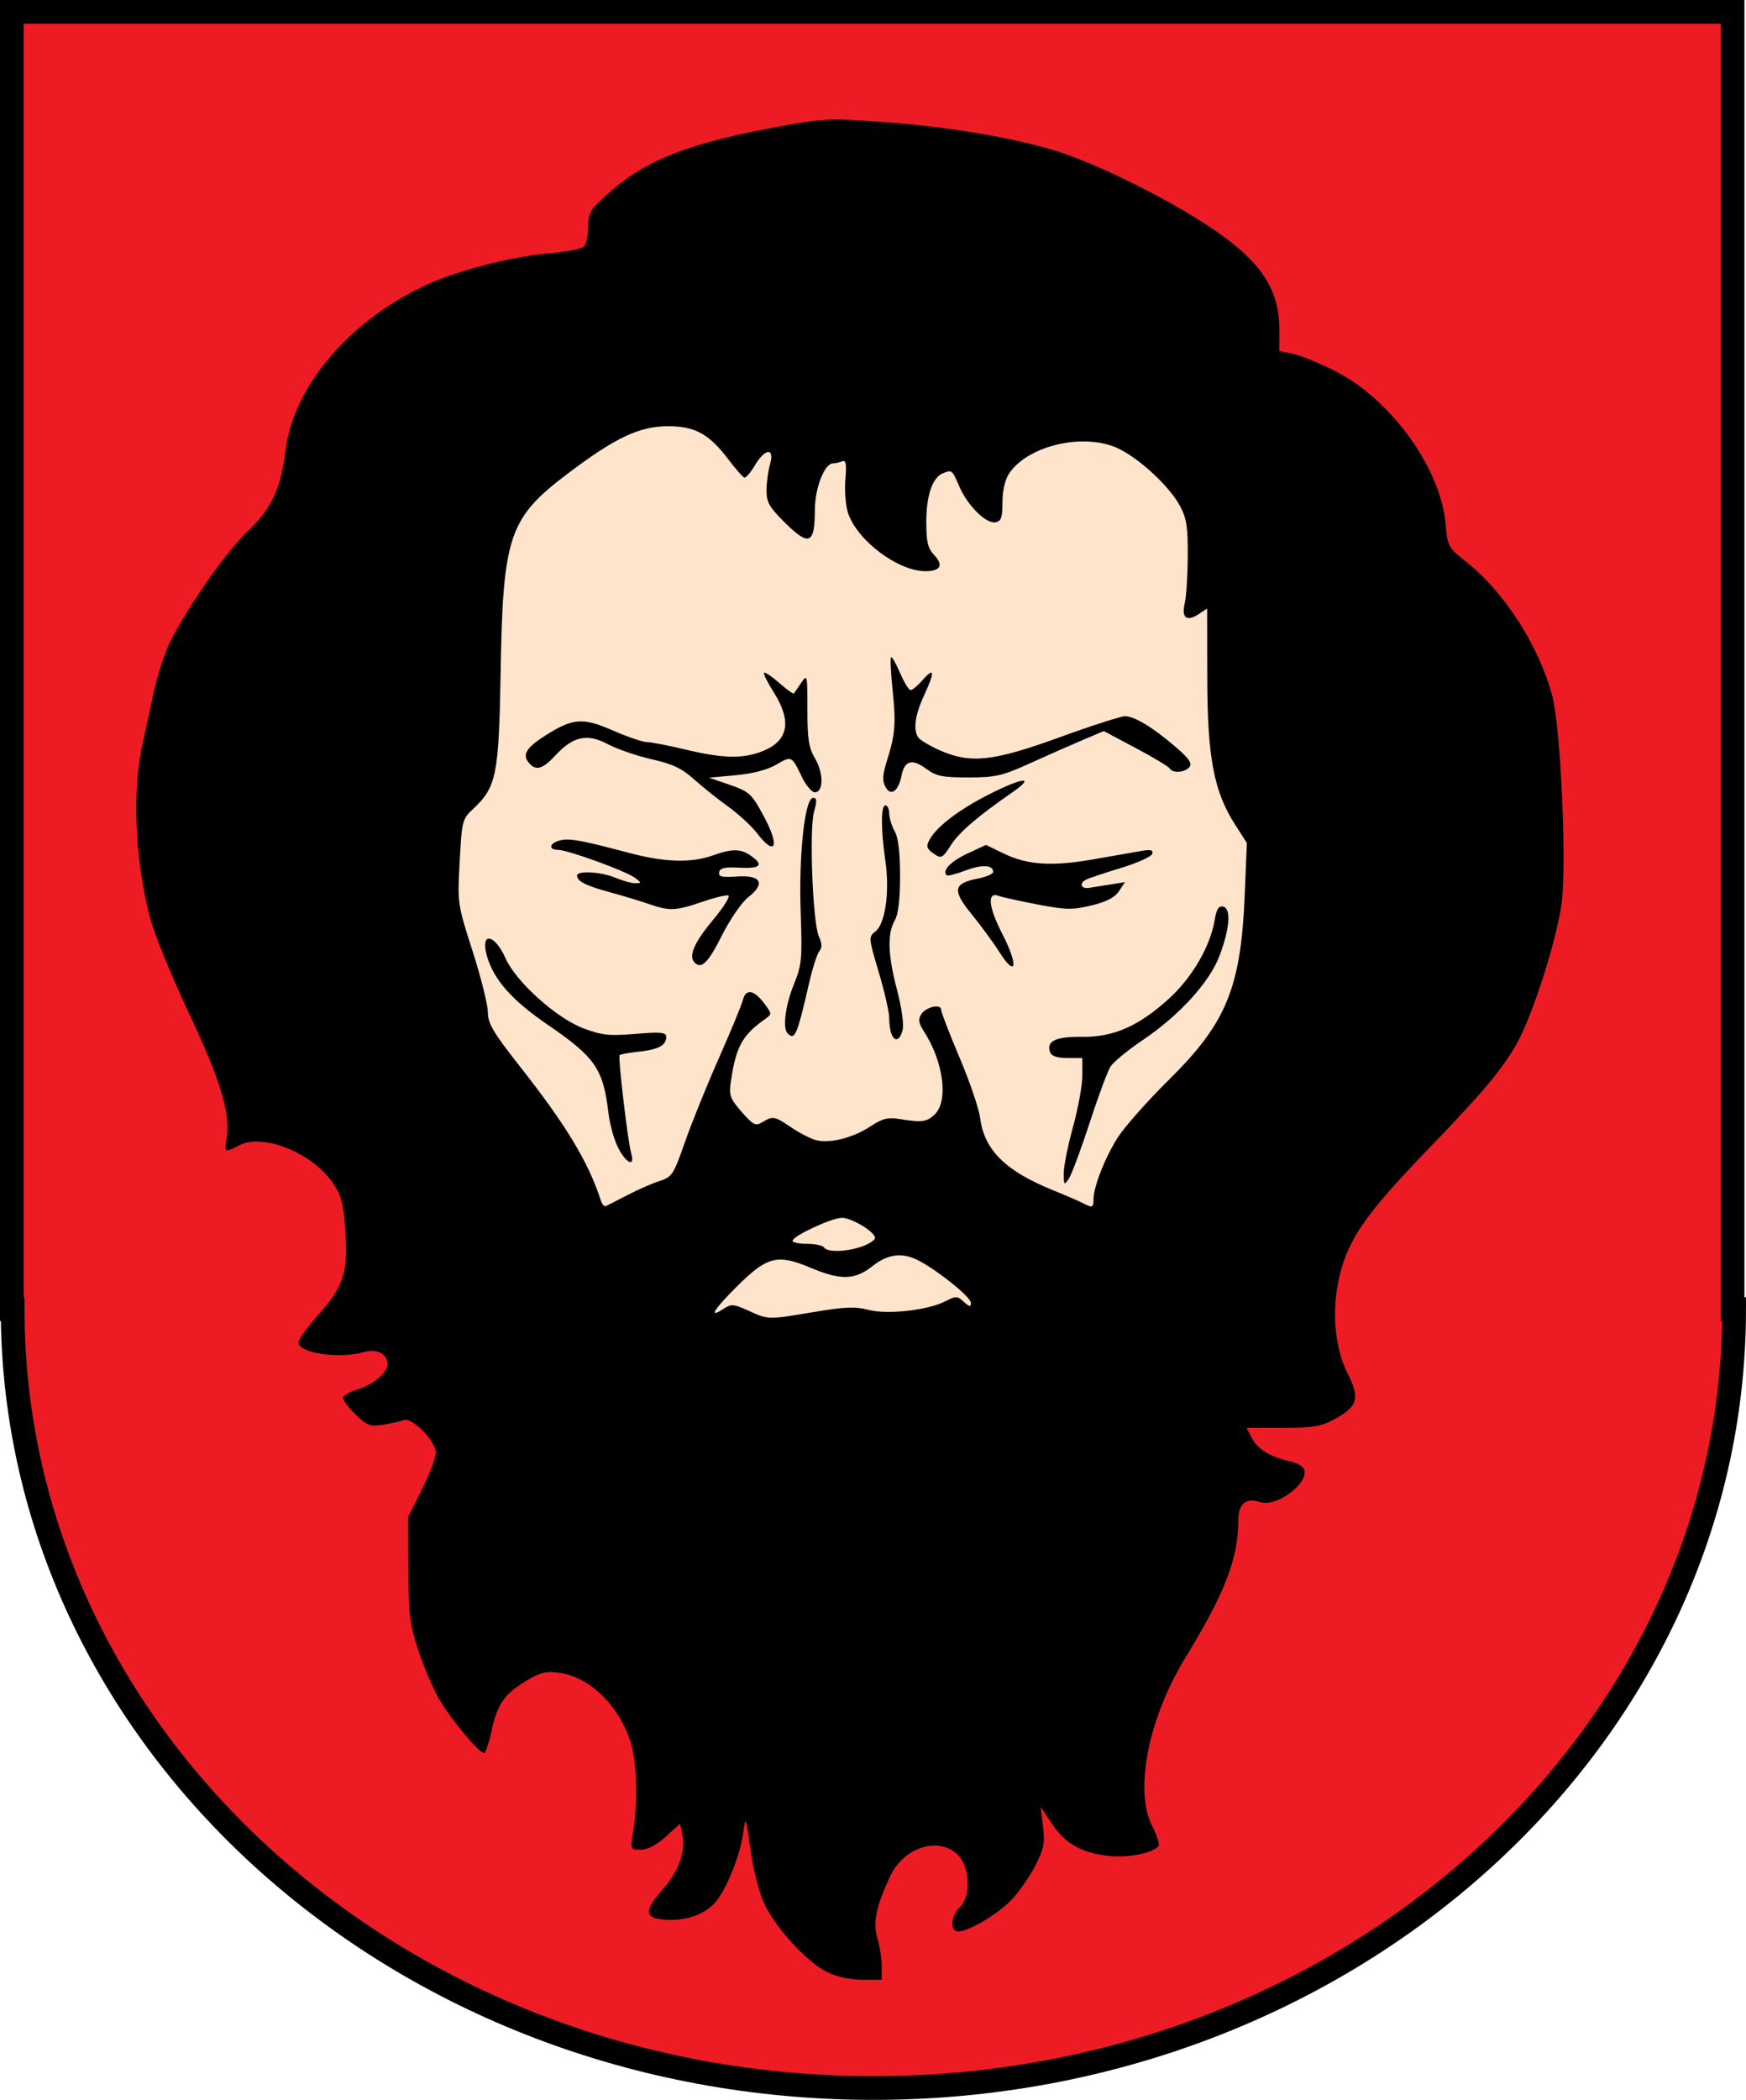
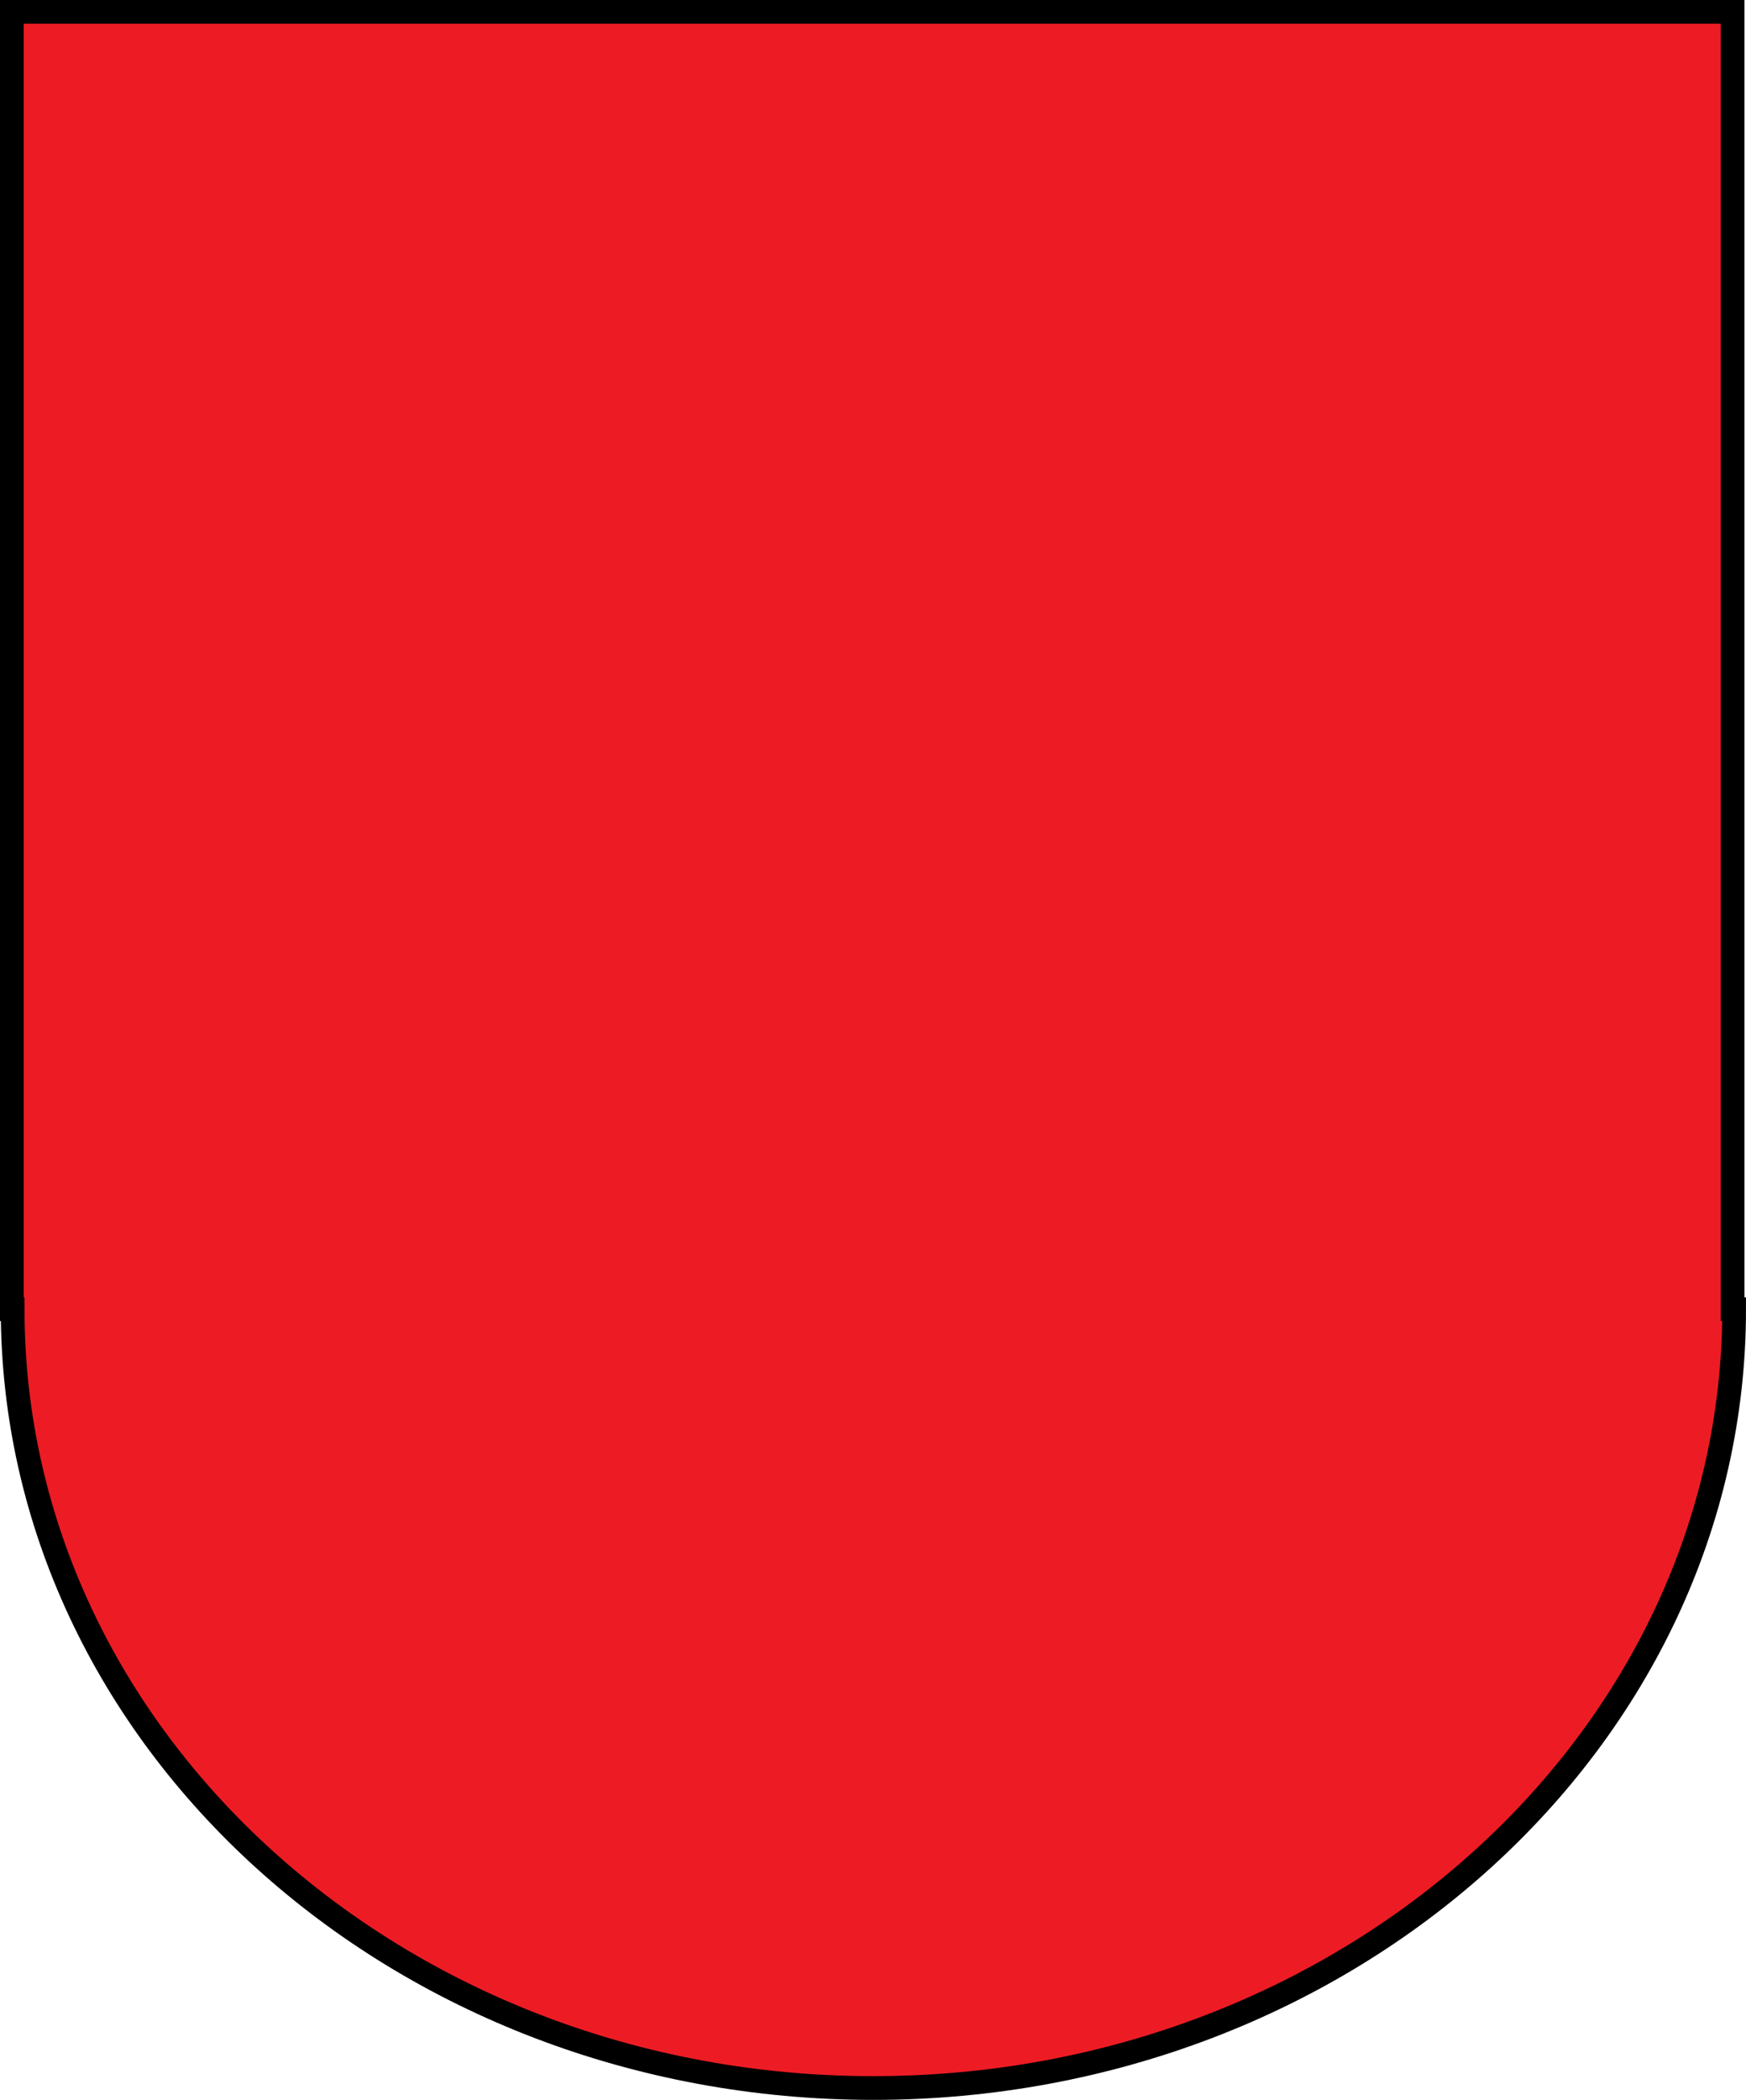
<svg xmlns="http://www.w3.org/2000/svg" xmlns:ns1="http://sodipodi.sourceforge.net/DTD/sodipodi-0.dtd" xmlns:ns2="http://www.inkscape.org/namespaces/inkscape" id="svg2342" ns1:version="0.32" ns2:version="0.45.1" width="469.941" height="565.026" version="1.0" ns1:docbase="/home/liftarn/Bilder" ns1:docname="Trakai_(Lithuania)_CoA.svg" ns2:output_extension="org.inkscape.output.svg.inkscape">
  <defs id="defs2345" />
  <ns1:namedview ns2:window-height="693" ns2:window-width="1024" ns2:pageshadow="2" ns2:pageopacity="0.0" guidetolerance="10.0" gridtolerance="10.0" objecttolerance="10.0" borderopacity="1.0" bordercolor="#666666" pagecolor="#ffffff" id="base" ns2:zoom="0.70415225" ns2:cx="471.84921" ns2:cy="326.60284" ns2:window-x="0" ns2:window-y="25" ns2:current-layer="svg2342" />
  <path d="M 3.193,3.193 L 3.193,352.272 L 3.402,352.272 C 3.402,467.95 107.191,561.833 235.075,561.833 C 362.958,561.833 466.748,467.95 466.748,352.272 L 466.328,352.272 L 466.328,3.193 L 3.193,3.193 z " style="fill:#ed1c24;fill-opacity:1;stroke:#000000;stroke-width:6.387" id="CoA_Nr._11" ns2:transform-center-x="448.83189" ns2:transform-center-y="179.15734" />
  <g id="g2405" transform="translate(-504.216,-15.718)">
-     <path id="path2382" d="M 726.79,546.319 C 721.321,543.612 712.859,534.35 709.835,527.76 C 708.524,524.905 706.895,518.429 706.186,513.26 C 704.994,504.565 704.866,504.231 704.336,508.42 C 703.562,514.522 699.919,523.805 696.879,527.418 C 693.973,530.872 688.691,532.715 683.039,532.249 C 677.626,531.803 677.522,529.847 682.605,524.073 C 686.962,519.124 688.787,513.95 687.842,509.229 L 687.28,506.414 L 683.402,509.917 C 680.889,512.188 678.526,513.42 676.686,513.42 C 673.857,513.42 673.85,513.405 674.63,508.67 C 675.888,501.028 675.643,490.112 674.099,484.982 C 671.08,474.949 663.226,467.097 654.973,465.859 C 651.313,465.31 649.839,465.636 646.129,467.81 C 640.095,471.346 638.057,474.228 636.542,481.367 C 635.835,484.696 634.907,487.42 634.479,487.42 C 633.151,487.42 625.456,478.176 622.41,472.92 C 620.816,470.17 618.317,464.32 616.856,459.92 C 614.512,452.858 614.192,450.279 614.127,437.92 L 614.054,423.92 L 617.792,416.448 C 619.848,412.339 621.531,407.906 621.531,406.598 C 621.531,403.522 615.127,396.977 612.938,397.817 C 612.068,398.151 609.568,398.71 607.383,399.06 C 603.821,399.629 603.054,399.35 599.97,396.361 C 598.078,394.528 596.531,392.512 596.531,391.882 C 596.531,391.252 598.33,390.198 600.529,389.539 C 604.619,388.314 608.531,385.02 608.531,382.803 C 608.531,380.047 605.659,378.523 602.286,379.49 C 595.425,381.458 584.531,379.844 584.531,376.86 C 584.531,376.11 587.003,372.725 590.024,369.339 C 596.774,361.775 597.984,357.877 597.139,346.42 C 596.618,339.355 596.043,337.245 593.732,333.92 C 588.122,325.847 574.983,320.584 568.634,323.867 C 564.606,325.95 564.574,325.931 565.224,321.922 C 566.296,315.318 563.579,306.368 554.935,288.032 C 550.297,278.194 545.62,266.687 544.541,262.461 C 540.46,246.478 539.739,228.203 542.684,215.42 C 543.254,212.945 544.524,207.074 545.506,202.373 C 546.488,197.672 548.53,191.372 550.043,188.373 C 555.026,178.497 565.202,164.013 571.024,158.511 C 577.312,152.569 579.789,147.216 581.093,136.753 C 583.242,119.513 598.617,101.604 619.332,92.211 C 627.811,88.366 642.172,84.709 652.224,83.835 C 656.518,83.461 660.593,82.71 661.281,82.165 C 661.968,81.621 662.531,79.241 662.531,76.878 C 662.531,72.918 662.973,72.186 668.157,67.566 C 678.244,58.575 690.188,54.004 715.423,49.476 C 725.739,47.625 728.194,47.533 741.423,48.501 C 758.702,49.766 774.605,52.342 787.031,55.889 C 797.664,58.924 817.068,68.371 829.519,76.573 C 843.329,85.671 848.531,93.251 848.531,104.277 L 848.531,110.198 L 851.99,110.847 C 853.893,111.204 859.015,113.28 863.372,115.461 C 878.502,123.033 891.997,141.642 893.31,156.743 C 893.832,162.748 893.989,163.033 898.939,166.976 C 909.224,175.169 918.404,189.479 921.997,202.92 C 924.246,211.335 925.913,247.303 924.569,258.42 C 923.496,267.293 917.526,286.549 913.203,295.079 C 909.631,302.129 903.971,309.027 889.343,324.157 C 873.073,340.986 868.103,347.725 865.402,356.619 C 862.446,366.349 863.061,377.715 866.952,385.319 C 870.329,391.917 869.638,394.257 863.321,397.627 C 859.705,399.555 857.515,399.915 849.384,399.917 L 839.738,399.92 L 841.151,402.653 C 842.696,405.641 846.199,407.785 851.348,408.894 C 853.173,409.287 854.91,410.245 855.208,411.022 C 856.626,414.718 847.901,421.307 843.457,419.897 C 839.499,418.641 837.532,420.243 837.516,424.738 C 837.479,435.097 833.938,444.314 823.357,461.591 C 813.247,478.098 809.413,497.595 814.388,507.204 C 815.608,509.561 816.358,511.89 816.055,512.381 C 814.914,514.228 808.096,515.655 802.955,515.124 C 795.45,514.35 791.069,511.934 787.442,506.569 L 784.298,501.92 L 784.945,507.143 C 785.492,511.558 785.196,513.148 783.026,517.429 C 781.615,520.213 778.817,524.311 776.809,526.534 C 773.217,530.51 765.069,535.42 762.064,535.42 C 759.83,535.42 760.142,531.082 762.531,528.92 C 765.587,526.154 765.327,518.126 762.076,514.875 C 756.944,509.743 747.509,512.677 743.808,520.556 C 739.989,528.687 739.097,533.03 740.372,537.286 C 741.009,539.412 741.531,542.787 741.531,544.786 L 741.531,548.42 L 736.281,548.419 C 732.963,548.419 729.47,547.646 726.79,546.319 z " style="fill:#000000" />
-     <path id="path2380" d="M 684.031,130.406 C 676.317,130.406 669.865,133.456 657.062,143.125 C 641.203,155.102 639.585,159.861 638.969,196.281 C 638.494,224.324 637.853,227.499 631.562,233.375 C 628.648,236.097 628.531,236.567 627.938,247.562 C 627.327,258.863 627.356,258.986 631.438,271.719 C 633.694,278.758 635.531,286.124 635.531,288.094 C 635.531,291.07 636.929,293.488 643.875,302.312 C 656.591,318.468 662.513,328.215 665.938,338.75 C 666.265,339.758 666.869,340.436 667.281,340.25 C 667.693,340.064 670.281,338.747 673.031,337.312 C 675.781,335.878 679.655,334.179 681.656,333.531 C 685.101,332.417 685.488,331.843 688.531,323.125 C 690.299,318.06 694.386,307.938 697.625,300.625 C 700.864,293.312 703.811,286.19 704.156,284.812 C 704.95,281.648 707.156,282.015 709.938,285.75 C 712.038,288.571 712.027,288.584 710.031,290 C 703.977,294.296 702.25,297.463 700.906,306.906 C 700.402,310.451 700.734,311.361 703.844,314.906 C 706.984,318.485 707.587,318.775 709.438,317.656 C 712.261,315.95 712.71,316.044 717.156,319.062 C 719.295,320.515 722.245,322.046 723.719,322.469 C 727.376,323.519 733.803,321.911 738.531,318.781 C 741.702,316.683 743.197,316.308 746.25,316.812 C 752.34,317.819 753.756,317.619 755.875,315.5 C 759.551,311.824 758.122,301.285 752.844,293.156 C 751.468,291.038 751.32,289.991 752.156,288.656 C 753.417,286.645 757.531,285.71 757.531,287.438 C 757.531,288.078 759.749,293.84 762.469,300.25 C 765.188,306.66 767.698,314.022 768.031,316.594 C 769.138,325.137 774.813,330.771 787.531,335.938 C 791.106,337.39 794.826,338.994 795.781,339.5 C 798.228,340.797 798.531,340.691 798.531,338.469 C 798.531,335.074 801.631,327.164 805.094,321.75 C 806.926,318.886 813.133,311.888 818.875,306.219 C 834.364,290.926 838.235,281.419 839.25,256.219 L 839.812,242.531 L 836.656,237.625 C 830.918,228.683 829.193,219.502 829.156,198.188 L 829.125,179.469 L 826.781,181 C 823.604,183.082 822.161,181.925 823.094,178.062 C 823.51,176.34 823.871,170.631 823.906,165.406 C 823.96,157.556 823.604,155.232 821.844,151.906 C 819.008,146.549 810.558,138.76 804.812,136.219 C 795.548,132.12 780.675,135.702 775.781,143.188 C 774.71,144.826 774.031,147.79 774.031,150.875 C 774.031,154.96 773.692,155.956 772.188,156.25 C 769.67,156.742 764.697,151.848 762.438,146.656 C 760.445,142.078 760.474,142.106 758.062,143.031 C 755.219,144.122 753.531,149.011 753.531,156.062 C 753.531,161.533 753.915,163.211 755.625,165.031 C 758.249,167.825 757.372,169.435 753.219,169.406 C 745.819,169.355 734.899,161.114 732.469,153.75 C 731.824,151.797 731.502,147.738 731.75,144.75 C 732.115,140.351 731.929,139.434 730.781,139.875 C 730.002,140.174 728.951,140.406 728.438,140.406 C 726.108,140.406 723.535,147.05 723.531,153.062 C 723.526,162.112 721.989,162.765 715.625,156.5 C 711.28,152.223 710.531,150.928 710.531,147.688 C 710.531,145.6 710.957,142.44 711.469,140.656 C 712.781,136.08 710.137,136.287 707.375,140.969 C 706.226,142.917 704.951,144.379 704.531,144.219 C 704.112,144.058 702.217,141.906 700.344,139.438 C 695.066,132.481 691.343,130.406 684.031,130.406 z M 744.031,192.562 C 744.27,192.323 745.374,194.228 746.469,196.781 C 747.563,199.334 748.842,201.406 749.312,201.406 C 749.783,201.406 751.198,200.238 752.438,198.812 C 755.713,195.046 755.926,196.379 753.062,202.531 C 750.519,207.996 749.943,211.921 751.344,214.125 C 751.767,214.791 754.332,216.346 757.062,217.562 C 765.428,221.291 771.488,220.629 789.531,214.062 C 798.056,210.96 805.931,208.436 807.031,208.438 C 809.571,208.44 814.544,211.454 820.656,216.719 C 824.293,219.851 825.158,221.144 824.344,222.125 C 823.102,223.621 819.898,223.852 819.062,222.5 C 818.748,221.991 814.633,219.514 809.906,217 L 801.312,212.438 L 795.688,214.812 C 792.584,216.126 786.206,218.944 781.531,221.062 C 773.901,224.521 772.205,224.901 764.875,224.906 C 757.885,224.912 756.23,224.589 753.531,222.594 C 749.74,219.791 747.682,220.339 746.875,224.375 C 746.015,228.677 743.969,230.124 742.531,227.438 C 741.661,225.811 741.74,224.235 742.875,220.625 C 745.179,213.294 745.403,210.54 744.469,201.469 C 743.99,196.817 743.792,192.802 744.031,192.562 z M 710.031,196.719 C 710.575,196.815 712.218,197.963 713.969,199.5 C 715.97,201.257 717.742,202.523 717.906,202.312 C 718.07,202.102 718.957,200.797 719.875,199.438 C 721.488,197.047 721.531,197.279 721.531,206.625 C 721.531,214.604 721.884,216.915 723.594,219.812 C 725.916,223.748 725.884,228.906 723.531,228.906 C 722.706,228.906 721.134,227.044 720.031,224.75 C 717.301,219.069 717.273,219.04 713.156,221.469 C 710.85,222.829 706.878,223.883 702.281,224.312 L 695.031,224.969 L 700.219,226.75 C 706.018,228.74 706.519,229.207 710.031,235.812 C 714.172,243.601 712.829,246.278 707.969,239.906 C 706.499,237.979 702.977,234.748 700.156,232.719 C 697.336,230.69 693.195,227.375 690.938,225.344 C 687.746,222.472 685.21,221.285 679.562,220 C 675.567,219.091 670.293,217.273 667.844,215.969 C 662.29,213.012 658.508,213.81 653.781,218.906 C 650.23,222.736 648.436,223.233 646.531,220.938 C 644.696,218.727 645.917,216.818 651.25,213.469 C 658.515,208.906 661.158,208.751 669.344,212.344 C 673.214,214.043 677.265,215.406 678.375,215.406 C 679.485,215.406 684.146,216.31 688.719,217.406 C 698.821,219.828 704.195,219.948 709.531,217.812 C 716.427,215.053 717.403,209.781 712.469,202 C 710.791,199.354 709.63,196.995 709.875,196.75 C 709.906,196.719 709.954,196.705 710.031,196.719 z M 779.438,225.781 C 780.586,225.71 779.814,226.765 776.625,228.969 C 767.507,235.269 762.428,239.623 760.281,242.938 C 757.746,246.852 757.588,246.918 755.094,245.094 C 753.634,244.027 753.501,243.352 754.375,241.719 C 756.286,238.148 762.389,233.5 770.656,229.344 C 775.208,227.055 778.289,225.853 779.438,225.781 z M 723.062,230.406 C 724.103,230.406 724.142,231.191 723.312,234.156 C 721.98,238.918 722.968,264.083 724.625,267.719 C 725.489,269.615 725.514,270.736 724.75,271.656 C 724.162,272.365 722.95,276.092 722.062,279.938 C 718.71,294.46 718.166,295.728 716.188,293.75 C 714.812,292.375 715.619,286.178 717.875,280.625 C 720.037,275.305 720.155,273.866 719.719,261 C 719.193,245.488 720.85,230.406 723.062,230.406 z M 742.531,232.406 C 743.081,232.406 743.543,233.419 743.562,234.656 C 743.582,235.894 744.245,238.031 745.031,239.406 C 745.994,241.091 746.469,245.004 746.469,251.406 C 746.469,257.808 745.994,261.721 745.031,263.406 C 742.994,266.969 743.192,272.703 745.656,282.094 C 746.899,286.828 747.532,291.346 747.156,292.844 C 746.425,295.757 745.033,296.21 744.125,293.844 C 743.791,292.974 743.531,291.004 743.531,289.469 C 743.531,287.934 742.26,282.434 740.719,277.25 C 737.974,268.019 737.967,267.796 739.844,266.344 C 742.487,264.299 743.719,255.68 742.531,247.469 C 741.288,238.878 741.282,232.406 742.531,232.406 z M 657.125,241.625 C 659.683,241.681 663.912,242.651 673.938,245.312 C 683.084,247.74 690.355,247.951 696.031,245.906 C 701.185,244.05 703.568,244.046 706.312,245.969 C 709.879,248.467 708.918,249.488 703.312,249.188 C 699.326,248.973 698.02,249.259 697.781,250.406 C 697.53,251.616 698.45,251.842 702.5,251.562 C 709.078,251.109 710.365,253.415 705.625,257.125 C 703.815,258.542 700.721,263.052 698.469,267.531 C 694.841,274.747 693.001,276.563 691.188,274.75 C 689.467,273.03 691.021,269.367 696,263.406 C 699.009,259.803 700.892,256.81 700.219,256.656 C 699.55,256.504 696.366,257.291 693.125,258.406 C 686.143,260.808 684.398,260.883 679.062,259.031 C 676.844,258.261 672.106,256.82 668.531,255.844 C 661.872,254.025 659.531,252.858 659.531,251.312 C 659.531,249.911 665.956,250.269 669.875,251.906 C 671.85,252.731 674.27,253.392 675.25,253.375 C 676.919,253.345 676.91,253.265 675.156,251.938 C 672.774,250.133 657.049,244.406 654.469,244.406 C 651.699,244.406 652.06,242.574 654.969,241.844 C 655.602,241.685 656.272,241.606 657.125,241.625 z M 769.594,243.062 L 774.281,245.344 C 780.758,248.491 787.39,248.906 798.531,246.938 C 803.756,246.014 809.545,245.006 811.406,244.688 C 813.993,244.245 814.691,244.426 814.344,245.469 C 814.094,246.219 810.33,247.925 805.969,249.25 C 801.608,250.575 797.356,252 796.531,252.406 C 794.572,253.371 795.167,254.986 797.344,254.625 C 798.274,254.471 800.811,254.067 803,253.719 L 807,253.094 L 805.406,255.5 C 804.296,257.19 802.083,258.357 798,259.344 C 792.832,260.592 791.157,260.56 783.344,259.062 C 778.496,258.133 773.852,257.096 773.031,256.781 C 769.825,255.551 770.237,259.72 774.031,267.094 C 778.417,275.617 777.747,279.088 773.125,271.781 C 771.538,269.273 768.2,264.733 765.719,261.688 C 760.465,255.238 760.772,253.431 767.375,252.125 C 769.657,251.674 771.531,250.879 771.531,250.344 C 771.531,248.421 768.503,248.261 764.031,249.969 C 761.527,250.925 759.276,251.494 759,251.219 C 757.732,249.951 760.074,247.507 764.625,245.375 L 769.594,243.062 z M 833,259.625 C 833.131,259.618 833.258,259.625 833.406,259.656 C 835.603,260.113 835.244,265.449 832.5,272.781 C 829.813,279.962 821.698,288.892 811.812,295.562 C 807.807,298.265 803.912,301.465 803.125,302.688 C 802.338,303.91 799.792,310.756 797.469,317.906 C 795.146,325.056 792.618,331.821 791.875,332.906 C 790.622,334.737 790.531,334.604 790.531,331.375 C 790.531,329.461 791.663,323.852 793.031,318.906 C 794.399,313.96 795.524,307.769 795.531,305.156 L 795.531,300.406 L 791.5,300.406 C 788.824,300.406 787.26,299.91 786.875,298.906 C 785.719,295.895 788.318,294.615 795.312,294.719 C 803.887,294.846 810.769,291.821 818.938,284.344 C 825.17,278.638 830.025,270.236 831.188,263.125 C 831.586,260.685 832.086,259.674 833,259.625 z M 635.906,268.281 C 637.019,268.379 638.786,270.188 640.312,273.625 C 643.099,279.898 654.016,289.7 661.219,292.406 C 666.227,294.288 668.178,294.491 675.281,293.906 C 682.175,293.339 683.531,293.493 683.531,294.719 C 683.531,296.996 681.442,298.129 676.219,298.688 C 673.579,298.97 671.234,299.391 671,299.625 C 670.502,300.123 673.18,322.844 674.125,326.156 C 675.183,329.865 672.739,328.767 670.594,324.562 C 669.512,322.442 668.352,318.28 668,315.312 C 666.568,303.253 664.481,300.246 651.438,291.312 C 642.069,284.896 637.212,279.422 635.344,273.188 C 634.327,269.795 634.794,268.183 635.906,268.281 z M 730.812,343.406 C 728.066,343.406 717.531,348.32 717.531,349.594 C 717.531,350.055 719.301,350.406 721.469,350.406 C 723.636,350.406 725.691,350.856 726.031,351.406 C 726.845,352.724 732.224,352.566 736.281,351.094 C 738.06,350.448 739.606,349.456 739.719,348.906 C 740.03,347.396 733.563,343.406 730.812,343.406 z M 746.25,353.5 C 743.831,353.511 741.464,354.473 739.031,356.406 C 734.295,360.17 730.517,360.266 722.312,356.812 C 713.519,353.111 710.715,353.793 702.844,361.594 C 696.369,368.011 694.712,370.665 698.875,367.938 C 701.025,366.528 701.602,366.55 705.625,368.375 C 711.055,370.839 710.783,370.852 723.281,368.75 C 731.589,367.353 734.382,367.222 737.875,368.156 C 742.959,369.516 753.937,368.301 758.688,365.844 C 761.479,364.4 761.868,364.41 763.625,366 C 765.155,367.385 765.531,367.437 765.531,366.281 C 765.531,364.825 757.657,358.365 752.062,355.219 C 750.035,354.078 748.132,353.492 746.25,353.5 z " style="fill:#fee4ca;fill-opacity:1" />
-   </g>
+     </g>
</svg>